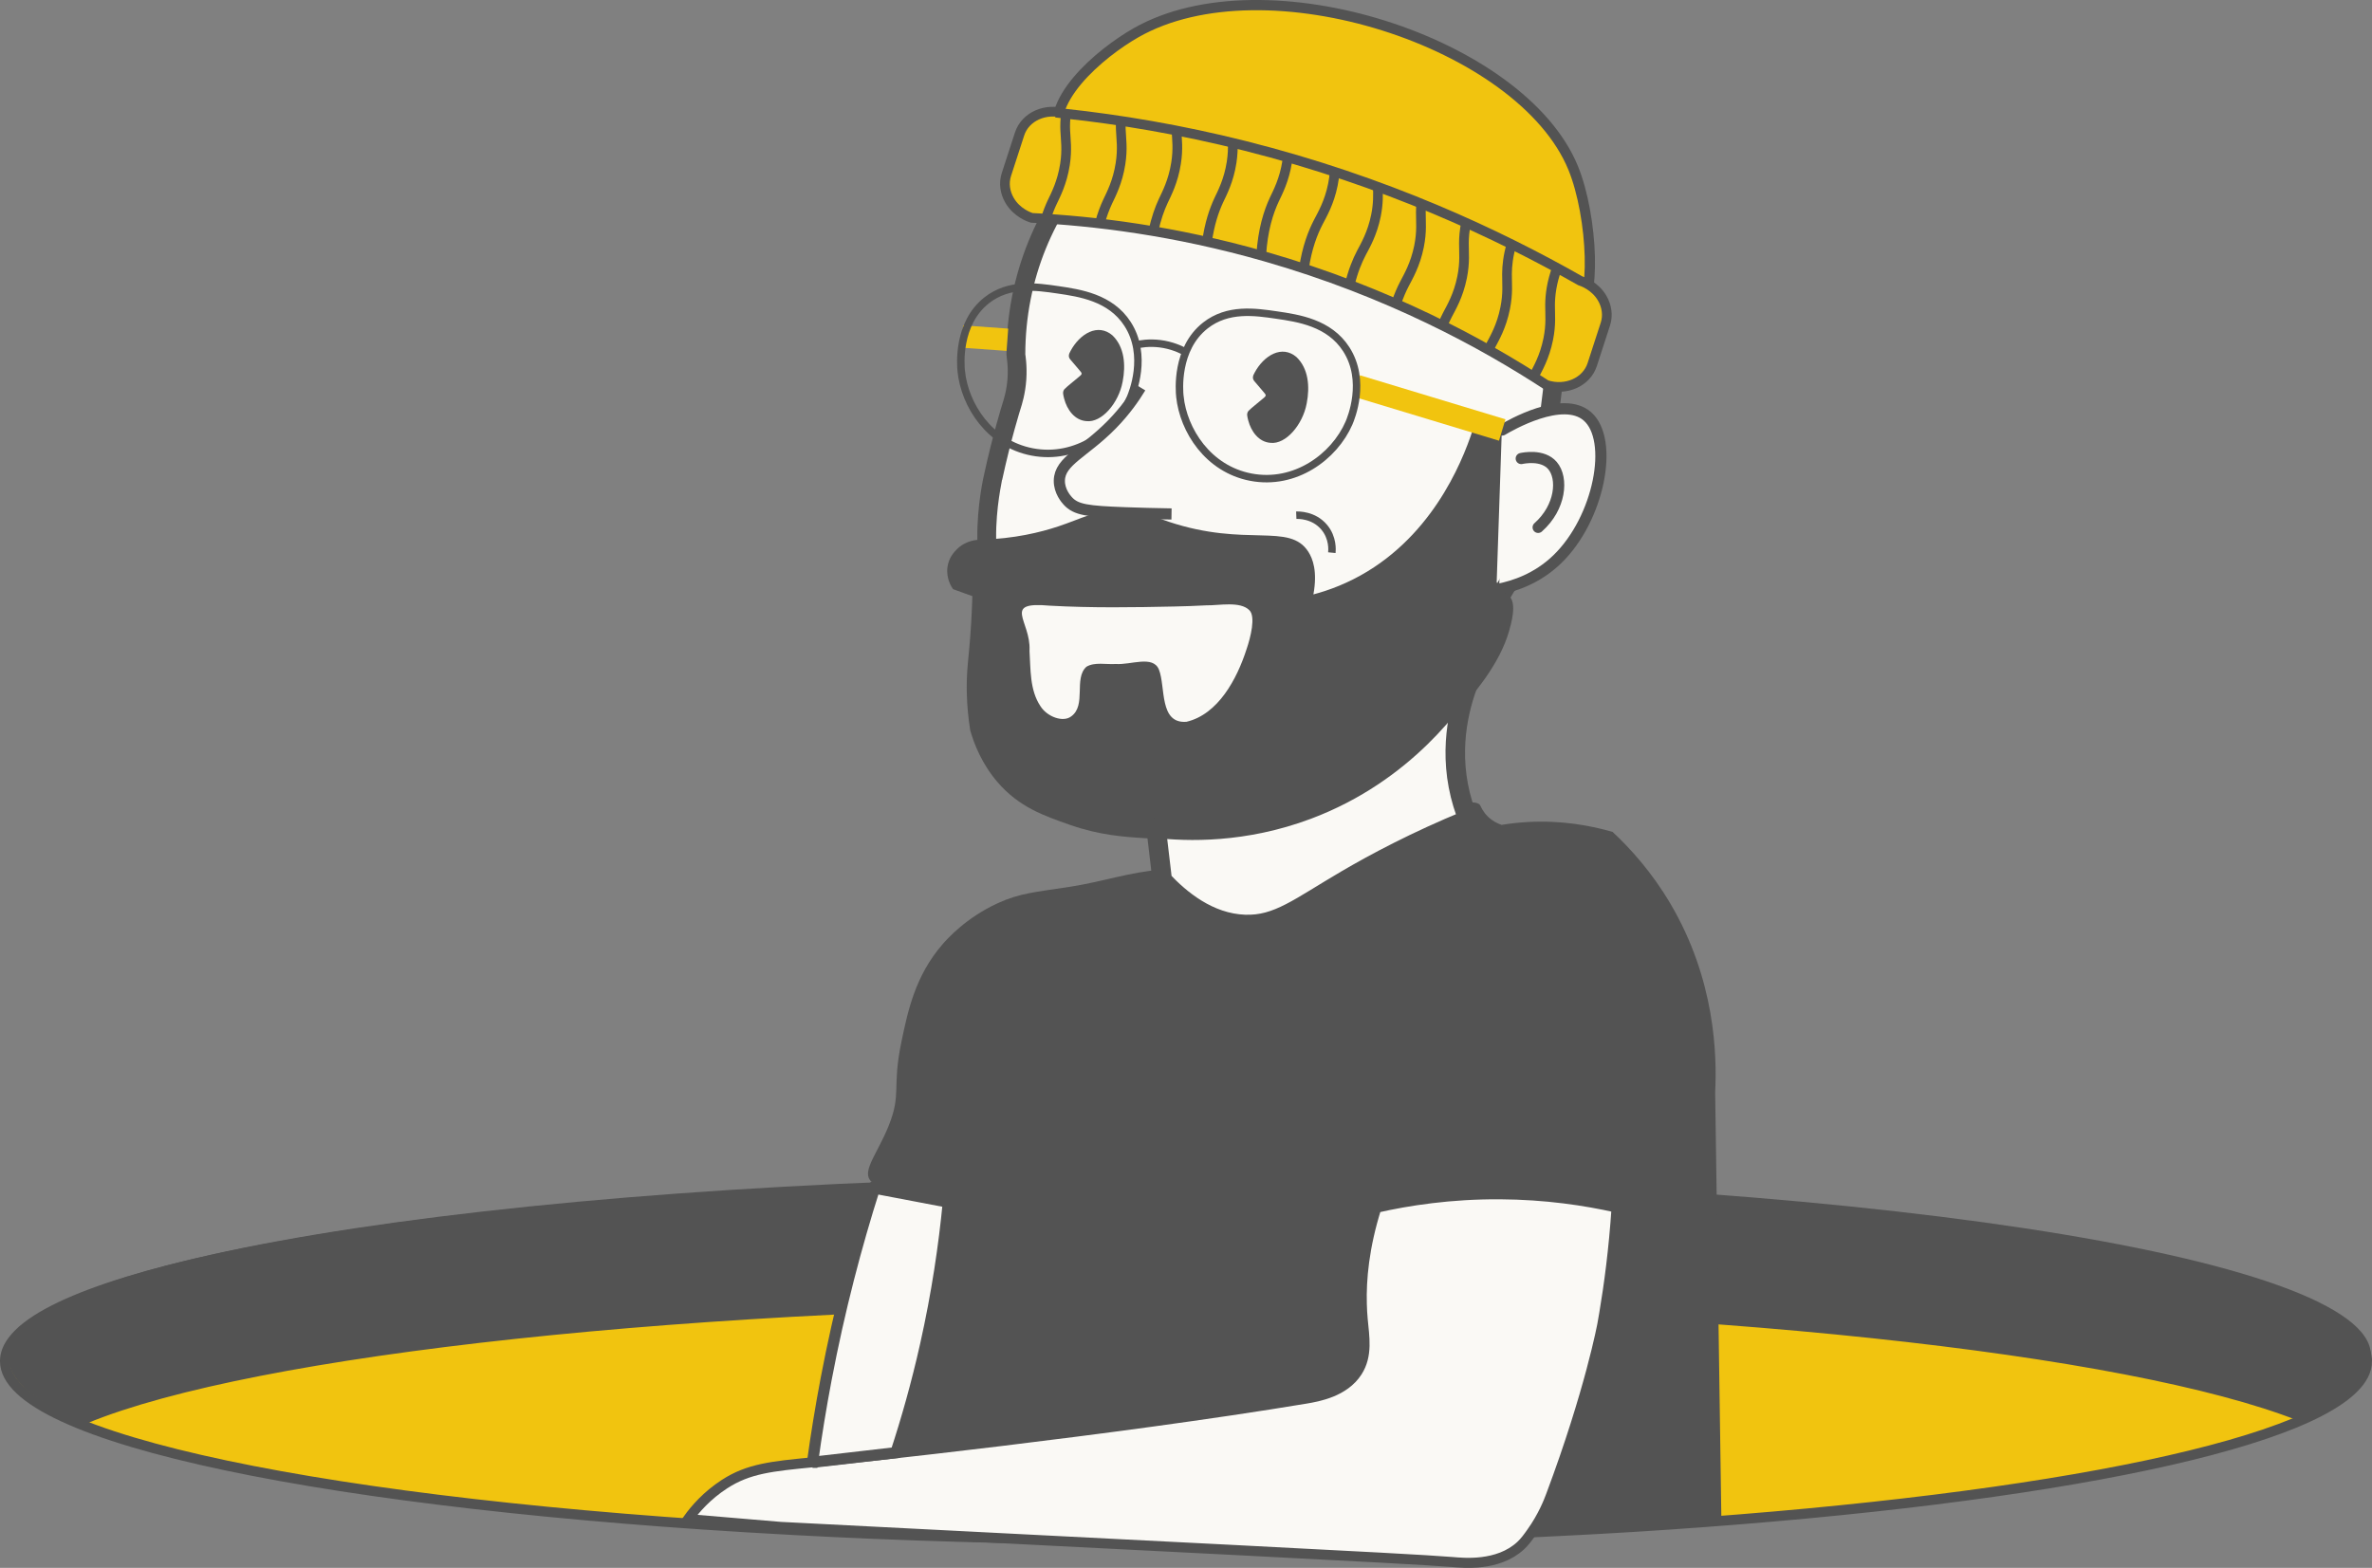
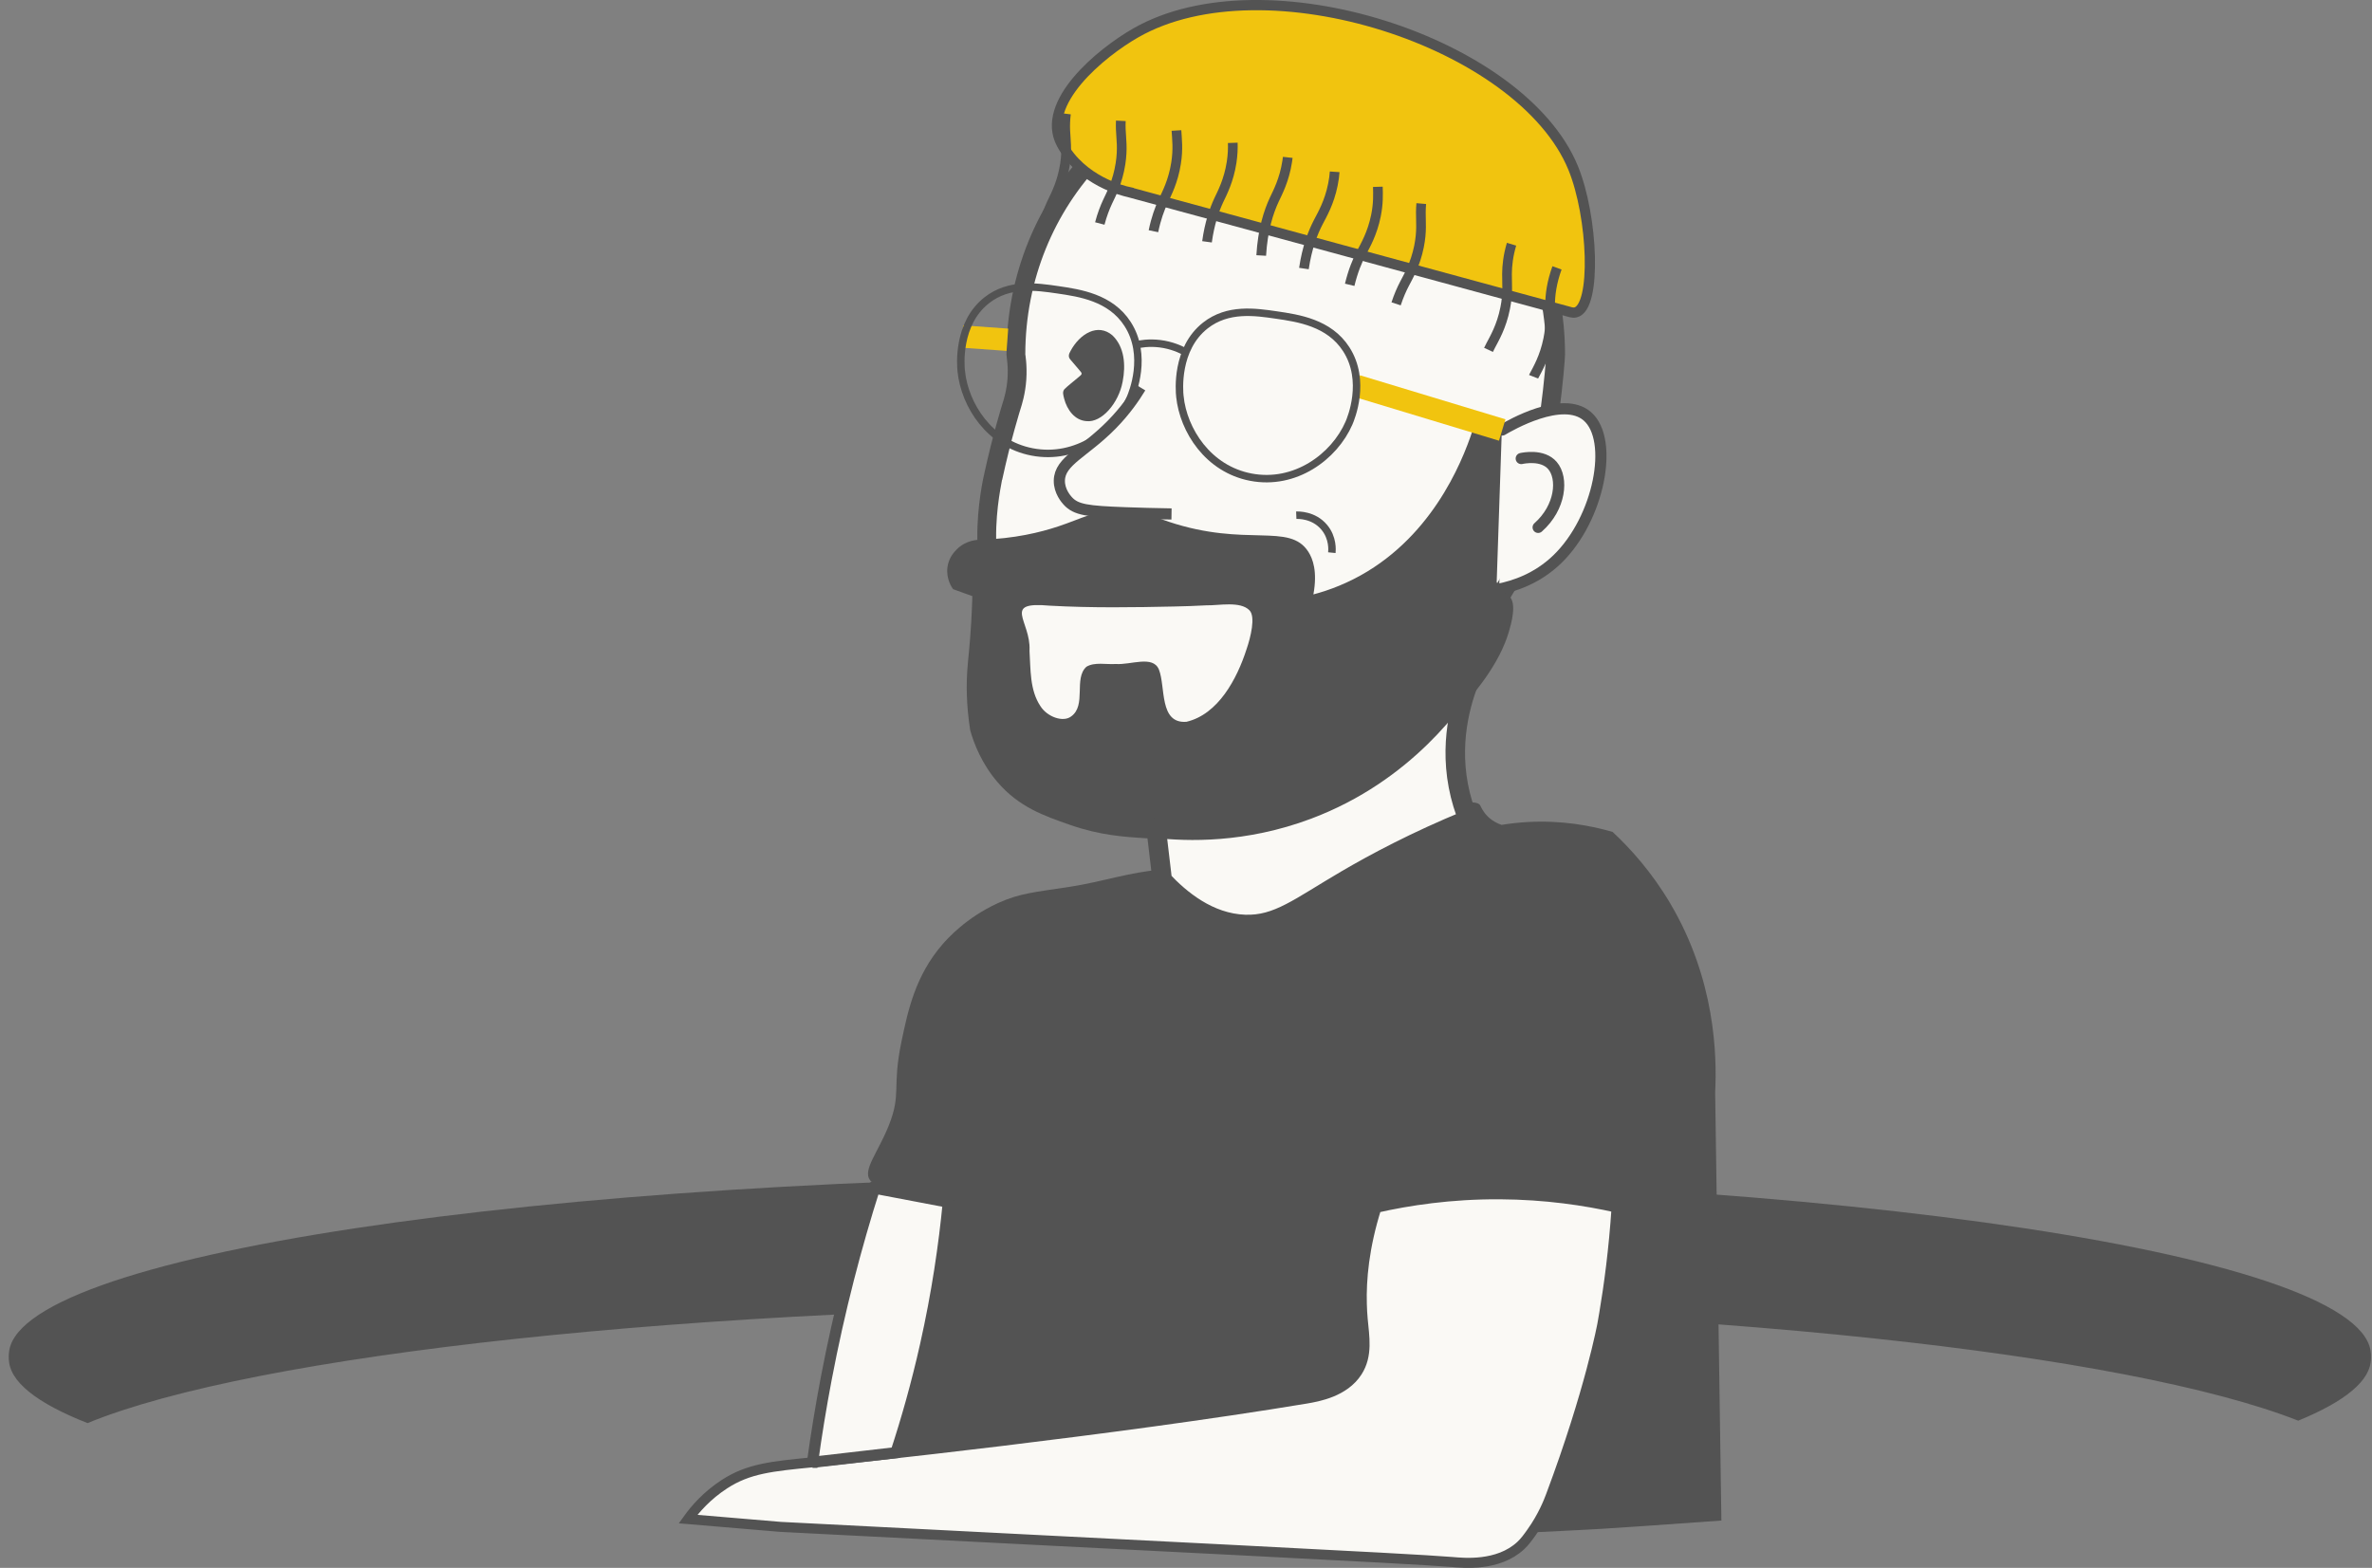
<svg xmlns="http://www.w3.org/2000/svg" id="Calque_2" data-name="Calque 2" width="632.73" height="418.32" viewBox="0 0 632.73 418.32">
  <rect x="0" y="0" width="632.73" height="418.32" fill="#808080" stroke="none" />
  <defs>
    <style>
      .cls-1 {
        stroke-width: 2.73px;
      }

      .cls-1, .cls-2, .cls-3 {
        fill: #f1c40f;
      }

      .cls-1, .cls-2, .cls-3, .cls-4, .cls-5, .cls-6, .cls-7, .cls-8, .cls-9, .cls-10, .cls-11, .cls-12 {
        stroke-miterlimit: 10;
      }

      .cls-1, .cls-2, .cls-3, .cls-4, .cls-5, .cls-6, .cls-7, .cls-9, .cls-10, .cls-11, .cls-12 {
        stroke: #535353;
      }

      .cls-2, .cls-6 {
        stroke-width: 2.67px;
      }

      .cls-3, .cls-11 {
        stroke-width: 2.59px;
      }

      .cls-4 {
        stroke-width: 5.02px;
      }

      .cls-4, .cls-5, .cls-6, .cls-7, .cls-13, .cls-12 {
        fill: #faf9f5;
      }

      .cls-5 {
        stroke-width: 5.21px;
      }

      .cls-7, .cls-10, .cls-12 {
        stroke-width: 2.98px;
      }

      .cls-8 {
        stroke: #f1c40f;
        stroke-width: 5.96px;
      }

      .cls-8, .cls-9, .cls-10, .cls-11 {
        fill: none;
      }

      .cls-9 {
        stroke-width: 1.99px;
      }

      .cls-10, .cls-12 {
        stroke-linecap: round;
      }

      .cls-14 {
        fill: #535353;
      }
    </style>
  </defs>
  <g id="Calque_6" data-name="Calque 6">
-     <path class="cls-2" d="M631.4,363.16c0,1.27-.33,2.53-.97,3.78h0c-9.21,17.81-82.71,32.87-185.3,39.85-5.97.41-12.04.79-18.21,1.13-.28.01-.53.03-.74.04-.3.01-.6.04-.9.05-.16,0-.32.01-.48.02-.51.04-1.01.06-1.52.09-.31.01-.58.03-.83.04-.23.01-.46.02-.69.04-.27.01-.42.02-.42.02-1.62.09-3.24.17-4.87.25-2.63.13-5.27.26-7.93.39-.64.03-1.27.06-1.91.09-15.95.72-32.43,1.26-49.34,1.59-13.39.26-27.05.39-40.92.39-.8,0-1.61,0-2.41,0-19.87-.01-39.31-.32-58.14-.88-7.8-.22-15.48-.5-23.06-.81-6.75-.28-13.41-.6-19.97-.95-.79-.04-1.57-.08-2.35-.13C88.55,401.59,1.33,383.92,1.33,363.16c0-1.82.68-3.63,2-5.4,0,0,0-.01.02-.03,14.9-20,111.13-36.25,237.32-40.97,24.25-.91,49.6-1.39,75.69-1.39,45.87,0,89.45,1.49,128.76,4.16,4.32.29,8.58.6,12.79.92,102.9,7.86,173.48,24.03,173.48,42.7Z" />
    <path class="cls-14" d="M2.37,361.52c0-26.39,141.04-47.79,315.03-47.79s315.03,21.4,315.03,47.79c0,5.82-6.84,11.39-19.38,16.53-45.49-17.9-159.99-30.61-294.05-30.61s-251.3,13.01-295.65,31.26c-13.55-5.33-20.98-11.13-20.98-17.18Z" />
    <path class="cls-14" d="M2.37,362.52c0-26.39,141.04-47.79,315.03-47.79s315.03,21.4,315.03,47.79c0,5.82-6.84,11.39-19.38,16.53-45.49-17.9-159.99-30.61-294.05-30.61s-251.3,13.01-295.65,31.26c-13.55-5.33-20.98-11.13-20.98-17.18Z" />
    <path class="cls-4" d="M409.98,129.61c-1.5,6.97-2.57,12.93-2.81,14-2.52,11.52-14.58,29.35-33.57,43.15-15.21,11.05-51.98,37.76-81.48,19.56-27.22-16.8-28.88-59.92-28.91-62.71-.1-8.47,1.66-16.07,1.66-16.08,0,0,0,0,0,0,2.36-10.97,4.97-19.21,4.97-19.21.34-1.08,1.17-3.65,1.42-7.17.25-3.58-.27-6.26-.27-6.58,0-41.39,32.23-74.94,71.99-74.94s71.98,33.56,71.98,74.94c0,.72-.47,7.32-1.65,16.01-1.08,7.94-2.35,14.48-3.33,19.02Z" />
    <path class="cls-12" d="M400.72,114.73c2-1.19,16.11-9.37,22.7-3.66,7.23,6.27,3.17,27.33-8.02,38.15-5.42,5.24-11.57,7.16-15.48,7.95" />
    <path class="cls-14" d="M261.64,144.01c-.82-.01-3.98.06-6.48,2.62-.65.67-2.1,2.2-2.43,4.72-.4,3.08,1.16,5.38,1.5,5.85,1.71.62,3.43,1.23,5.14,1.85-.04,1.58-.13,3.94-.29,6.81-.37,6.43-.83,9.75-1.04,12.81-.27,3.81-.32,9.3.77,16.23,1.01,3.51,3.06,8.91,7.38,13.9,5.71,6.59,12.36,8.88,19.18,11.27,7.94,2.78,14.27,3.22,20.54,3.6,5.11.31,15.2.85,27.76-1.8,20.07-4.24,33.63-13.94,41.64-19.79,0,0,22.21-16.37,27.2-33.58.6-2.08,2.19-7.54.05-9.47-.6-.54-1.35-.67-1.92-.69-.47-1.02-.93-2.03-1.4-3.05.49-14.51.98-29.01,1.47-43.52-2.47.52-4.94,1.03-7.41,1.55-2.33,7.54-9.64,27.65-28.53,39.14-5.1,3.1-10.06,4.98-14.42,6.14,1.12-6.18-.17-9.53-1.35-11.38-5.06-7.89-16.51-1.11-37.22-8-4.88-1.62-8.1-3.28-13.61-3.15-6.15.14-9.53,2.27-15.88,4.38-4.78,1.59-11.68,3.29-20.63,3.55Z" />
    <path class="cls-10" d="M405.79,122.34c.56-.12,5.7-1.19,8.33,1.87,2.89,3.37,2.23,11.15-3.82,16.5" />
    <path class="cls-13" d="M274.62,173.63c.32,4.96.03,10.44,2.91,14.77,1.82,2.89,6.06,4.39,8.2,2.75,4.15-2.96.61-10.12,4.07-13.25,2.18-1.33,5.32-.56,7.84-.74,4,.3,9.9-2.41,11.5,1.48,1.83,4.58,0,14.52,7.35,13.94,8.47-1.98,13.48-11.46,16.01-19.31,1.13-3.27,2.47-8.75.79-10.44-2.46-2.51-8.15-1.25-11.5-1.32-3.45.18-5.44.24-8.52.31-10.63.23-22,.41-33.25-.22-12.87-1.16-5.05,3.99-5.39,11.89v.13Z" />
    <path class="cls-1" d="M301.1,51.25l117.91,32.06c.35.09.81.15,1.28.04,5.65-1.37,4.68-25.53-.66-38.56-13.77-33.54-82.18-55.7-116.62-36.04-9.31,5.31-25.67,18.75-19.84,29.63,5.33,9.94,16.57,12.58,17.93,12.87Z" />
-     <path class="cls-3" d="M284.21,30.33c14.36,1.56,30.47,4.2,47.84,8.57,37.45,9.42,67.55,23.54,89.45,36,.64.21,3.97,1.36,5.89,4.67,1.22,2.1,1.6,4.57.84,6.91l-3.51,10.8c-1.52,4.68-7.03,7.11-12.24,5.42-16.57-10.81-41.87-24.76-75.04-34.25-24.24-6.94-45.71-9.51-62.25-10.32-.64-.21-3.97-1.36-5.89-4.67-1.22-2.1-1.6-4.57-.84-6.91l3.51-10.8c1.52-4.68,7.03-7.11,12.24-5.42Z" />
    <path class="cls-11" d="M284.34,30.35c-.2,1.62-.24,3.07-.19,4.35.1,2.52.56,5.11-.07,9.18-.76,4.91-2.51,8.17-3.42,10.1-.58,1.23-1.16,2.68-1.68,4.36" />
    <path class="cls-11" d="M298.98,32.24c-.04.8-.04,1.56-.01,2.26.1,2.52.56,5.12-.08,9.19-.76,4.9-2.51,8.17-3.42,10.1-.74,1.59-1.49,3.51-2.1,5.84" />
    <path class="cls-11" d="M313.82,34.82c.14,2.36.49,4.89-.1,8.68-.76,4.91-2.51,8.17-3.42,10.11-.96,2.07-1.93,4.71-2.62,8.08" />
    <path class="cls-11" d="M328.84,38.11c.05,1.48,0,3.16-.31,5.21-.76,4.9-2.51,8.17-3.42,10.1-1.23,2.64-2.48,6.25-3.14,11.1" />
    <path class="cls-11" d="M343.51,41.99c-.04.36-.09.75-.16,1.14-.76,4.9-2.51,8.17-3.42,10.1-1.54,3.3-3.1,8.09-3.5,14.94" />
    <path class="cls-11" d="M356.02,45.84c-.07,1.03-.21,2.15-.47,3.42-.98,4.86-2.88,8.04-3.86,9.94-1.49,2.85-3.05,6.85-3.87,12.45" />
    <path class="cls-11" d="M367.54,49.84c.06,2.09.15,4.42-.5,7.67-.98,4.86-2.88,8.05-3.87,9.94-1.12,2.13-2.27,4.92-3.14,8.54" />
    <path class="cls-11" d="M379.12,54.32c-.07.81-.1,1.56-.11,2.26-.02,2.52.33,5.13-.49,9.18-.98,4.86-2.88,8.04-3.86,9.94-.77,1.47-1.55,3.23-2.25,5.37" />
-     <path class="cls-11" d="M391.07,59.43c-.42,2.04-.57,3.84-.57,5.4-.02,2.52.33,5.13-.49,9.17-.98,4.86-2.88,8.05-3.87,9.94-.45.86-.91,1.83-1.35,2.92" />
    <path class="cls-11" d="M397.06,93.35c.19-.41.38-.8.58-1.16.99-1.89,2.89-5.07,3.86-9.94.82-4.04.47-6.66.49-9.18.02-2.17.29-4.82,1.21-7.91" />
    <path class="cls-11" d="M409.08,100.52s.02-.05.04-.08c.99-1.89,2.89-5.08,3.87-9.94.82-4.04.47-6.65.49-9.17.02-2.61.42-5.91,1.85-9.86h0" />
    <path class="cls-14" d="M299.44,101.93c-1.02,5.5-5.51,10.93-9.67,10.43-3.12-.23-5.14-3.06-5.9-5.96-.24-1.03-.55-1.82.08-2.58.86-.86,2.42-2.05,3.56-3.03,1.25-1.03,1.33-1,.32-2.14-.69-.82-1.75-2.03-2.33-2.74-.61-.72-.42-1.43.06-2.26,2.49-4.64,7.31-7.5,11.19-4.16,3.2,3.08,3.58,7.9,2.71,12.36l-.02.08Z" />
-     <path class="cls-14" d="M348.54,107.72c-1.02,5.5-5.51,10.93-9.67,10.43-3.12-.23-5.14-3.06-5.9-5.96-.24-1.03-.55-1.82.08-2.58.86-.86,2.42-2.05,3.56-3.03,1.25-1.03,1.33-1,.32-2.14-.69-.82-1.75-2.03-2.33-2.74-.61-.72-.42-1.43.06-2.26,2.49-4.64,7.31-7.5,11.19-4.16,3.2,3.08,3.58,7.9,2.71,12.36l-.02.08Z" />
    <path class="cls-8" d="M400.72,114.73c-12.93-3.92-25.87-7.83-38.8-11.75" />
    <path class="cls-8" d="M268.72,90.65c-4.01-.29-8.02-.57-12.02-.86" />
    <path class="cls-9" d="M314.73,105.75c.93,9.09,7.54,19.38,18.92,21.56,11.81,2.27,22.28-5.44,26.19-14.43.52-1.19,4.71-11.27-.74-19.72-4.55-7.06-12.8-8.26-18.61-9.11-5.69-.83-12.98-1.9-18.95,2.79-7.94,6.23-6.96,17.46-6.81,18.91Z" />
    <path class="cls-9" d="M256.41,99.02c.93,9.09,7.54,19.38,18.92,21.56,11.81,2.27,22.28-5.44,26.19-14.43.52-1.19,4.71-11.27-.74-19.72-4.55-7.06-12.8-8.26-18.61-9.11-5.69-.83-12.98-1.9-18.95,2.79-7.94,6.23-6.96,17.46-6.81,18.91Z" />
    <path class="cls-9" d="M316.4,94.02c-1.4-.79-3.83-1.93-7.04-2.32-2.83-.34-5.17.03-6.66.39" />
    <path class="cls-9" d="M355.27,147.46c.06-.61.36-3.93-2.04-6.79-2.82-3.36-6.97-3.22-7.45-3.2" />
    <path class="cls-14" d="M459.17,405.7c-15.99,1.17-27.99,1.97-32.25,2.23-.28.01-.53.03-.74.04-.3.01-.6.04-.9.05-.16,0-.32.01-.48.02-.54.04-1.06.06-1.52.09-.31.01-.58.03-.83.04-.28.01-.51.03-.69.04-.27.01-.42.02-.42.02-1.62.09-3.24.17-4.87.25-2.63.13-5.27.26-7.93.39-.64.03-1.27.06-1.91.09-.33,1.15-.65,2.29-.98,3.43-11.13.61-22.25,1.23-33.38,1.84-4.82-1.06-9.83-2.34-14.98-3.68-13.39.26-27.05.39-40.92.39-.8,0-1.61,0-2.41,0-19.87-.01-39.31-.32-58.14-.88-7.8-.22-15.48-.5-23.06-.81.08-1.65.17-3.26.25-4.86.28-5.13.6-9.99.92-14.58.1-1.58.22-3.12.34-4.62.85-11.44-.46-14.07,1.39-16.32,1.16-1.41,3.72-2.96,10.12-2.14,1.1-5.59,2.15-11.32,3.13-17.2,1.65-9.9,2.99-19.51,4.07-28.77-2.79-1.4-6.97-3.14-12.29-4-5.04-.82-7.47-.26-8.66-1.94-1.9-2.69,2.12-7.24,5-14.39,3.52-8.7.84-10.08,3.44-22.52,1.71-8.2,3.65-17.51,10.95-25.96,1.31-1.51,6.32-7.1,14.7-10.95,5.9-2.71,9.94-2.95,19.54-4.43,8.06-1.25,15.91-3.91,24.05-4.53,33.16-2.52,82.56-22.27,85.16-17.11.13.26.68,1.65,2.05,2.98,1.21,1.18,2.56,1.81,3.63,2.18,2.17-.35,4.49-.62,6.95-.76,8.99-.5,16.73.92,22.66,2.64,4.85,4.52,10.43,10.74,15.31,18.96,12.12,20.42,12.54,40.74,12.05,50.49.14,9.67.28,19.34.42,29.02.42,28.41.83,56.83,1.24,85.24Z" />
    <path class="cls-5" d="M392.83,179.51c-2.54,5.8-6.32,16.95-3.82,30.14.64,3.4,1.61,6.41,2.67,9.03-14.1,5.79-24.97,11.63-32.43,15.99-12.76,7.47-18.41,12.3-27.19,11.99-9.68-.34-17.3-6.72-22.03-11.78-.55-4.64-1.1-9.27-1.64-13.91,8.32.92,23.4,1.42,40.4-4.96,26.17-9.82,39.69-29.49,44.05-36.5Z" />
    <path class="cls-6" d="M431.22,322.2c-.74,11.22-2.03,20.76-3.28,28.18-.17,1.02-.34,2-.51,2.93,0,0-3.28,17.84-13.73,45.74-.6,1.59-2.1,5.49-5.15,9.79,0,.01-.02.03-.03.04-.95,1.33-1.78,2.49-2.89,3.52-6.06,5.61-15.34,4.6-18.25,4.36-11.56-.97-81.85-4.35-179.16-9.37-8.23-.69-16.46-1.38-24.69-2.08,1.93-2.69,5.05-6.29,9.75-9.34,6.41-4.16,12.62-4.74,23.45-5.81,9.87-.97,80.52-8.5,131.61-16.98,3.32-.56,10.26-1.8,13.71-7.17,2.83-4.4,1.87-9.35,1.45-14.03-.11-1.25-.2-2.61-.23-4.07-.18-6.5.56-15.1,3.88-25.66,8.6-1.95,19.8-3.67,32.92-3.6,12.31.07,22.89,1.69,31.15,3.55Z" />
    <path class="cls-7" d="M304.23,103.39c-1.63,2.69-4.08,6.24-7.64,9.87-7.39,7.54-13.92,9.69-14.01,14.96-.05,2.89,1.86,5,2.23,5.41,2.19,2.43,5.25,2.81,15.28,3.18,3.74.14,7.89.25,12.41.32" />
    <path class="cls-7" d="M216.74,390.16c.99-7.19,2.19-14.61,3.64-22.24,3.53-18.54,8.01-35.54,12.9-50.91,3.42.65,6.83,1.3,10.25,1.95,3.15.6,6.29,1.2,9.44,1.8-1.1,11.5-2.98,24.32-6.07,38.11-2.34,10.43-5.06,20.02-7.92,28.72-7.41.86-14.83,1.72-22.24,2.57Z" />
  </g>
</svg>